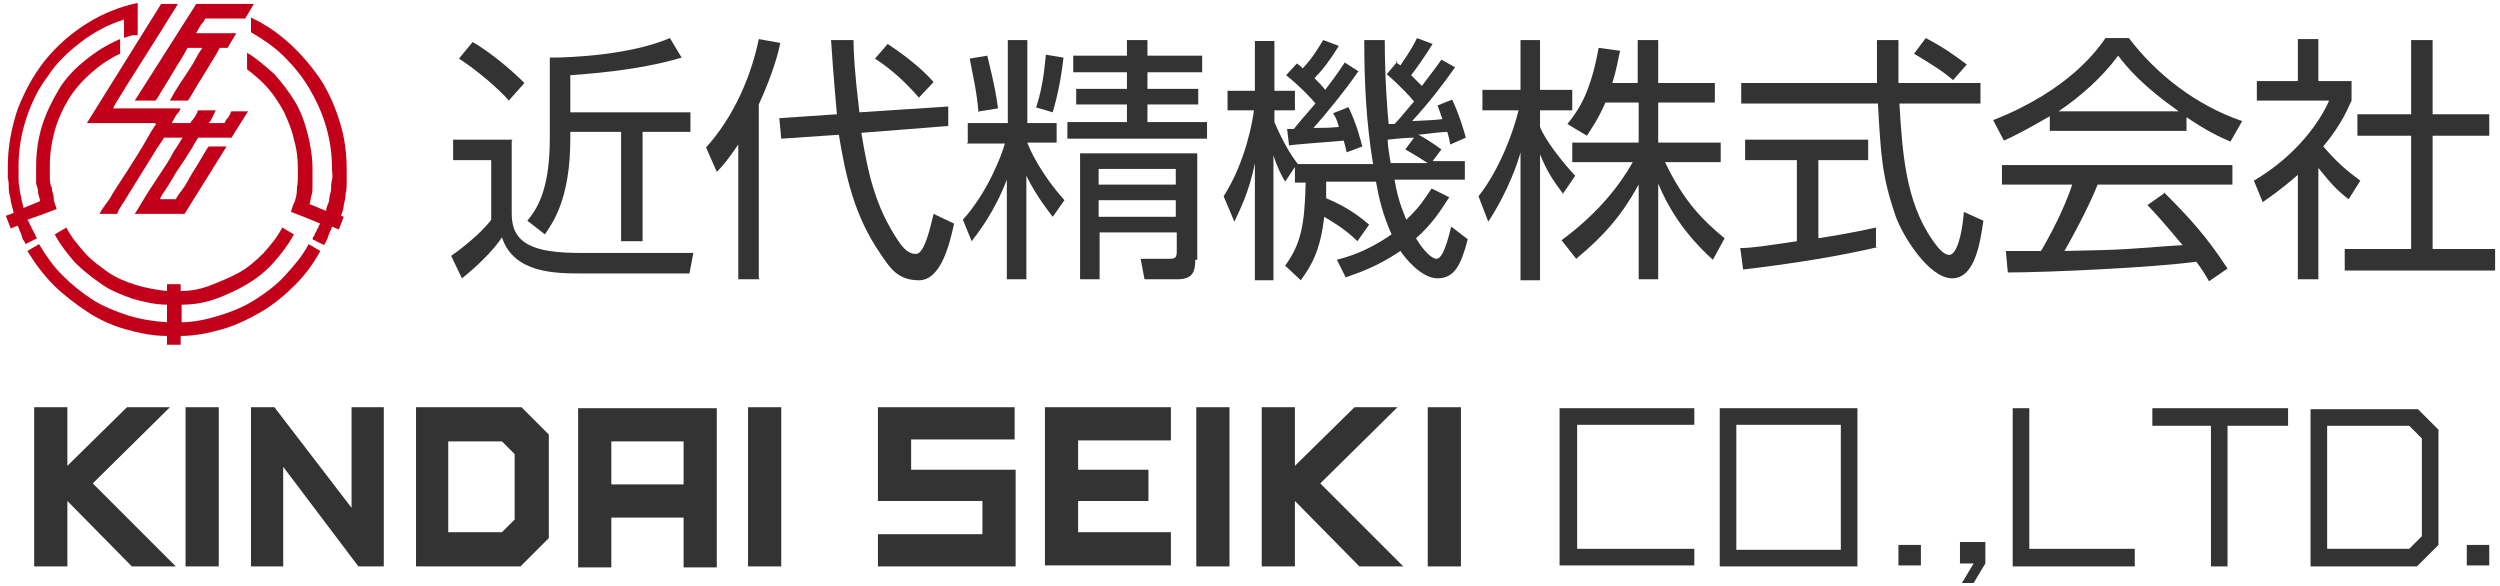
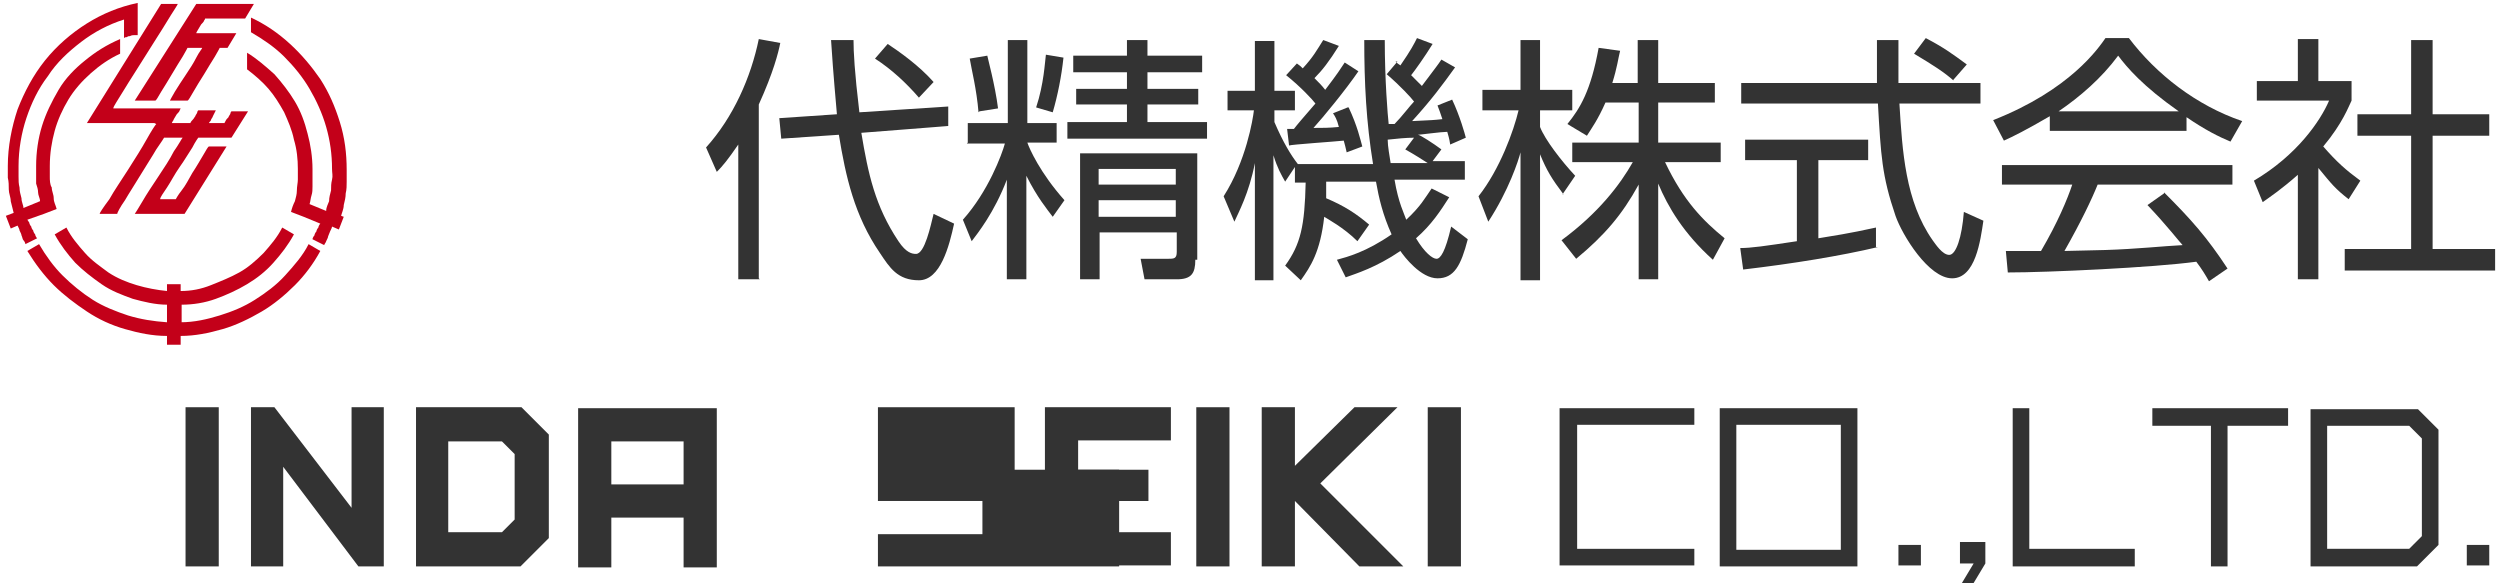
<svg xmlns="http://www.w3.org/2000/svg" id="_レイヤー_2" version="1.1" viewBox="0 0 256 60">
  <defs>
    <style>
      .st0 {
        fill: #c30019;
      }

      .st1 {
        fill: #333;
      }
    </style>
  </defs>
  <g id="_フッター">
    <g>
      <g>
-         <path class="st1" d="M52.4,14.4v7.5c0,3.1,2.3,4,7,4h11.6l-.4,2.1h-11c-2.7,0-7,0-8.2-3.7-.9,1.4-2.7,3.1-4.1,4.2l-1.1-2.3c.6-.4,3-2.2,4.1-3.7v-6.1h-3.9v-2.1h6.1,0ZM52.2,10.4c-1.2-1.4-3.5-3.3-5.2-4.4l1.4-1.7c1.7,1,3.7,2.6,5.3,4.2l-1.6,1.8h0ZM58.4,11.5h12.3v2h-4.9v11.2h-2.2v-11.2h-5.2v.7c0,6.2-1.8,8.6-2.6,9.8l-1.8-1.4c.9-1.1,2.3-3,2.3-8.4V5.9c2.4,0,8.3-.3,12.3-2l1.2,2c-4.7,1.4-10.2,1.7-11.4,1.8v3.8h0Z" />
        <path class="st1" d="M77.8,28.6h-2.2v-13.8c-1.1,1.6-1.6,2.2-2.2,2.8l-1.1-2.5c2.8-3.1,4.6-7.2,5.4-11.1l2.2.4c-.2,1-.7,3-2.2,6.3v17.8ZM97.1,10.9v2c.1,0-8.9.7-8.9.7.7,4.2,1.4,7.5,3.8,11.1.8,1.2,1.4,1.3,1.8,1.3.9,0,1.5-2.9,1.8-4.1l2.1,1c-.5,2.3-1.4,5.8-3.6,5.8s-3-1.3-4-2.8c-2.6-3.8-3.5-7.8-4.2-12.1l-5.9.4-.2-2.1,5.9-.4c-.4-4.5-.5-6.1-.6-7.6h2.3c0,1.2.1,3.2.6,7.4l9.2-.6h0ZM94.1,10c-1.3-1.5-2.8-2.9-4.5-4l1.3-1.5c1.2.8,3.2,2.2,4.7,3.9,0,0-1.6,1.7-1.6,1.7Z" />
        <path class="st1" d="M99.1,14.6v-2h4.1V4.1h2v8.5h3v2h-3c.2.6,1.3,3.1,3.8,5.9l-1.2,1.7c-.6-.8-1.6-2-2.7-4.2v10.6h-2v-10.2c-1.3,3.4-3,5.5-3.6,6.3l-.9-2.2c2.6-2.9,4-6.7,4.3-7.8h-3.9,0ZM100.2,11.5c-.2-2.4-.7-4.3-.9-5.5l1.8-.3c0,.1.8,3,1.1,5.4l-1.9.3h0ZM106.1,11c.8-2.4.9-4.7,1-5.4l1.8.3c-.2,1.9-.6,3.9-1.1,5.6l-1.7-.5h0ZM117.5,4.1v1.6h5.6v1.7h-5.6v1.7h5.2v1.6h-5.2v1.8h6.1v1.7h-14.3v-1.7h6.1v-1.8h-5.2v-1.6h5.2v-1.7h-5.5v-1.7h5.5v-1.6h2.2,0ZM122.4,26.6c0,1.4-.4,2-1.9,2h-3.3l-.4-2.1h2.8c.6,0,.9,0,.9-.7v-2h-7.9v4.8h-2v-12.9h12v10.9h0ZM120.4,17.3h-7.9v1.6h7.9v-1.6ZM120.4,20.5h-7.9v1.7h7.9v-1.7Z" />
        <path class="st1" d="M142.9,6.3c.3.3.4.3.5.4,1.1-1.6,1.4-2.2,1.7-2.8l1.6.6c-.8,1.3-1.8,2.7-2.2,3.2.3.3.8.8,1.1,1.1,1.5-2,1.6-2.1,2-2.7l1.4.8c-1.3,1.8-2.4,3.3-4.4,5.5,2.1-.1,2.2-.1,3.1-.2-.2-.6-.3-.9-.5-1.4l1.5-.6c.8,1.7,1.3,3.5,1.4,3.9l-1.6.7c-.1-.7-.2-.9-.3-1.3-.6,0-2.8.3-3,.3.2,0,1.6.9,2.4,1.5l-.9,1.2h3.3v1.9h-7.2c.4,2.4,1,3.5,1.2,4.1,1.5-1.4,1.9-2.2,2.6-3.2l1.8.9c-.9,1.4-1.8,2.8-3.4,4.2.9,1.5,1.7,2.1,2.1,2.1s.9-.7,1.5-3.3l1.7,1.3c-.7,2.7-1.4,4-3.1,4s-3.4-2.2-3.8-2.8c-2.5,1.7-4.5,2.3-5.6,2.7l-.9-1.8c1.1-.3,3-.8,5.6-2.6-.9-2-1.3-3.7-1.6-5.4h-5.1c0,.6,0,.7,0,1.7,1.9.8,3.1,1.6,4.4,2.7l-1.2,1.7c-1.4-1.4-3.1-2.3-3.4-2.5-.4,3.6-1.4,5.1-2.4,6.5l-1.6-1.5c1.6-2.2,2-4.1,2.1-8.5h-1.1v-1.6l-1,1.5c-.4-.7-.8-1.4-1.2-2.7v12.8h-1.9v-12c-.6,3.1-1.7,5.1-2.1,6l-1.1-2.6c2.3-3.6,3-7.9,3.1-8.8h-2.7v-2h2.8v-5.1h2v5.1h2.1v2h-2.1v1.2c.9,2.1,1.7,3.4,2.4,4.3h0s7.7,0,7.7,0c-.7-4.3-.9-8.3-.9-12.7h2.1c0,4.1.3,7.7.4,8.6h.6c.7-.7,1.6-1.9,2-2.3-.3-.4-1.4-1.6-2.8-2.8l1.1-1.3h0ZM138.1,11c.9,1.9,1.2,3.3,1.4,4l-1.6.6c-.1-.5-.2-.8-.3-1.2-.9.1-5.4.4-5.6.5l-.2-1.7c.4,0,.6,0,.7,0,.3-.4.9-1.1,2.2-2.6-.3-.4-1.5-1.7-3-2.9l1.1-1.2c.3.2.4.3.6.5,1.1-1.2,1.4-1.8,2.1-2.9l1.6.6c-1,1.6-1.7,2.5-2.5,3.3.4.4.8.8,1.1,1.2,1.3-1.7,1.6-2.2,2-2.8l1.4.9c-1.3,1.9-3.6,4.7-4.6,5.8.9,0,1.6,0,2.6-.1-.2-.8-.4-1.1-.6-1.4l1.5-.6h0ZM144.9,14.1c-1,0-1.8.1-2.8.2,0,.7.2,1.7.3,2.4h3.8c-.3-.2-1.4-.9-2.3-1.4l.9-1.2h0Z" />
        <path class="st1" d="M160.1,19.9c-1.2-1.6-1.7-2.4-2.4-4.1v12.9h-2v-13.1c-.2.8-1.2,3.9-3.3,7.1l-1-2.6c2.2-2.8,3.6-6.7,4.1-8.8h-3.7v-2.1h3.9v-5.1h2v5.1h3.3v2.1h-3.3v1.7c.5,1.3,2.2,3.5,3.6,5l-1.3,1.9h0ZM169.9,28.6h-2.1v-9.7c-1.7,3.1-3.5,5.2-6.4,7.6l-1.5-1.9c3.8-2.8,6-5.7,7.3-8h-6.2v-2h6.8v-4.1h-3.4c-.8,1.8-1.4,2.6-1.9,3.4l-2-1.2c1.3-1.6,2.4-3.4,3.2-7.8l2.2.3c-.2.8-.3,1.7-.8,3.3h2.6v-4.4h2.1v4.4h5.8v2h-5.8v4.1h6.4v2h-5.7c1.9,4,3.9,6,6.1,7.8l-1.2,2.2c-3-2.7-4.6-5.4-5.6-7.8v9.8h0Z" />
        <path class="st1" d="M192.3,25.3c-3.8.9-8.7,1.7-13.8,2.3l-.3-2.2c1.1,0,2.5-.2,5.8-.7v-8.3h-5.3v-2.1h12.6v2.1h-5.1v8c3.8-.6,4.9-.9,5.9-1.1v2c.1,0,.1,0,.1,0ZM194.4,4.1c0,.9,0,2,0,4.4h8.4v2.1h-8.3c.3,4.9.6,10,3.4,14,.3.4,1,1.5,1.7,1.5s1.3-1.8,1.5-4.4l2,.9c-.3,2-.8,5.9-3.2,5.9s-5.1-4.4-5.8-6.4c-1.4-4.1-1.5-6.2-1.8-11.5h-14v-2.1h13.9c0-1.2,0-2.8,0-4.4h2.3ZM200.1,8.3c-1-.9-2.1-1.6-4.1-2.8l1.2-1.6c1.9,1,2.7,1.6,4.2,2.7l-1.4,1.6Z" />
        <path class="st1" d="M223.9,13.4h-14v-1.5c-2.4,1.4-3.8,2.1-4.7,2.5l-1.1-2.1c7.9-3.1,10.8-7.4,11.5-8.4h2.4c2.8,3.7,6.9,6.9,11.6,8.5l-1.2,2.1c-1.2-.5-2.6-1.2-4.5-2.5v1.4h0ZM221.6,19.7c2.8,2.8,4.4,4.6,6.5,7.8l-1.9,1.3c-.4-.7-.7-1.2-1.3-2-4.4.6-15.2,1.1-19.3,1.1l-.2-2.2h3.6c1.7-2.9,2.7-5.3,3.2-6.8h-7.2v-2h23.6v2h-13.8c-.6,1.5-1.7,3.8-3.4,6.8.7,0,3.6-.1,4.2-.1,3.2-.1,5.9-.4,7.9-.5-.3-.3-1.6-2-3.6-4.1l1.7-1.2h0ZM223.1,11.4c-3.7-2.6-5.3-4.5-6.2-5.7-1.7,2.3-3.9,4.2-6.1,5.7h12.3Z" />
        <path class="st1" d="M237.4,28.6h-2.1v-10.7c-1.7,1.5-2.9,2.3-3.6,2.8l-.9-2.2c4.4-2.6,6.8-6.1,7.7-8.2h-7.4v-2h4.2v-4.3h2.1v4.3h3.4v2c-.3.6-.9,2.3-2.9,4.7,1.4,1.6,2.3,2.4,3.8,3.5l-1.2,1.9c-1.4-1.1-1.7-1.5-3.1-3.2v11.3h0ZM249.1,4.1v7.6h5.8v2.2h-5.8v11.6h6.4v2.2h-15.4v-2.2h6.8v-11.6h-5.5v-2.2h5.5v-7.6h2.2Z" />
      </g>
      <g>
        <path class="st0" d="M3,22.8c0,.1.1.3.2.4,0,.1.1.3.2.4,0,.1.1.3.2.4,0,.1.1.3.2.4l-1.2.6c0-.1-.1-.3-.2-.4s-.1-.3-.2-.5c0-.1-.1-.3-.2-.5,0-.1-.1-.3-.2-.5l-.7.3-.5-1.3.8-.3c-.1-.4-.2-.8-.3-1.2,0-.4-.2-.8-.2-1.2,0-.4,0-.8-.1-1.2,0-.4,0-.8,0-1.2,0-2,.4-4,1-5.8.7-1.8,1.6-3.5,2.8-5,1.2-1.5,2.7-2.8,4.3-3.8S12.2.7,14.1.3v3.3c-.1,0-.2,0-.4,0-.1,0-.2,0-.4.1-.1,0-.2,0-.3.1-.1,0-.2,0-.3.1v-1.9c-1.6.5-3.1,1.3-4.4,2.3-1.3,1-2.5,2.1-3.4,3.5-1,1.3-1.7,2.8-2.2,4.3s-.8,3.2-.8,4.9,0,.7,0,1.1c0,.4,0,.7.1,1.1,0,.4.1.7.2,1.1,0,.4.2.7.2,1l1.7-.7c0-.3-.2-.6-.2-.9s-.1-.6-.2-.9c0-.3,0-.6,0-.9,0-.3,0-.6,0-.9,0-1.4.2-2.8.6-4.1.4-1.3,1-2.5,1.7-3.7s1.7-2.2,2.7-3c1.1-.9,2.2-1.6,3.6-2.2v1.5c-1.1.5-2.1,1.2-3,2-.9.8-1.7,1.7-2.3,2.7-.6,1-1.1,2.1-1.4,3.2-.3,1.1-.5,2.3-.5,3.6s0,.8,0,1.1,0,.8.2,1.1c0,.4.2.7.2,1.1s.2.7.3,1.1l-1.3.5-1.7.6h0Z" />
        <path class="st0" d="M15.8,12.6h-6.9L16.5.4h1.7c0,.1-.5.8-1.1,1.8-.6,1-1.4,2.2-2.2,3.5-.8,1.3-1.6,2.5-2.2,3.5-.6,1-1.1,1.7-1.1,1.9h6.9s0,0-.1.2c0,.1-.2.3-.3.4-.1.2-.2.3-.3.5,0,.1-.2.3-.2.4h1.9s0-.1.2-.3.2-.3.3-.4c0-.1.2-.3.2-.4,0-.1.1-.2.1-.2h1.8s0,0-.1.2c0,0-.1.2-.2.4,0,.1-.2.3-.2.4,0,.1-.2.2-.2.3h1.6s0-.1.1-.2c0-.1.2-.3.3-.4,0-.1.2-.3.2-.4s.1-.2.1-.2h1.7s-1.7,2.7-1.7,2.7h-3.4s-.3.4-.6,1c-.4.6-.8,1.3-1.3,2-.5.7-.9,1.5-1.3,2.1-.4.6-.7,1-.7,1.2h1.6s.2-.4.6-.9.7-1.1,1.1-1.8c.4-.6.8-1.3,1.1-1.8s.5-.9.6-.9h1.8l-4.3,6.9h-5.1c0,0,.4-.6.8-1.3.4-.7,1-1.6,1.6-2.5.6-.9,1.2-1.8,1.6-2.6.5-.7.8-1.3.9-1.4h-1.9s-.3.5-.8,1.2c-.4.7-1,1.6-1.6,2.6s-1.2,1.9-1.6,2.6c-.5.7-.8,1.3-.8,1.4h-1.8c0-.1.4-.7,1-1.5.5-.9,1.2-1.9,1.9-3,.7-1.1,1.4-2.2,1.9-3.1.5-.9.9-1.5,1-1.6h0Z" />
        <path class="st0" d="M15.6,10.3h-1.8L20.1.4h5.9l-.9,1.5h-4.1s0,.1-.1.2c0,.1-.2.3-.3.4-.1.2-.2.3-.3.5-.1.2-.2.3-.2.4h4.1l-.9,1.5h-.8s-.2.4-.5.9c-.3.5-.7,1.1-1.1,1.8-.4.6-.8,1.3-1.1,1.8-.3.5-.5.9-.6.9h-1.8c0,0,.2-.4.5-.9.3-.5.7-1.1,1.1-1.7s.8-1.2,1.1-1.8.6-.9.6-1h-1.5s-.2.4-.5.9c-.3.5-.7,1.1-1.1,1.8-.4.7-.8,1.3-1.1,1.8-.3.5-.5.9-.6.9h0Z" />
        <path class="st0" d="M34.4,21.9l.8.3-.5,1.3-.7-.3c0,.1-.1.3-.2.5s-.1.3-.2.5c0,.1-.1.3-.2.5,0,.1-.2.3-.2.4l-1.2-.6c0-.1.1-.3.2-.4,0-.1.1-.3.2-.4,0-.1.1-.3.2-.4,0-.1.1-.3.2-.4l-1.7-.7-1.3-.5c.1-.4.2-.7.4-1.1.1-.4.2-.7.2-1.1,0-.4.1-.8.1-1.1,0-.4,0-.8,0-1.1,0-1-.1-2-.4-3-.2-1-.6-1.9-1-2.8-.5-.9-1-1.7-1.6-2.4s-1.4-1.4-2.2-2v-1.7c1,.6,1.9,1.4,2.8,2.2.8.9,1.5,1.8,2.1,2.8s1,2.1,1.3,3.3c.3,1.1.5,2.4.5,3.6s0,.6,0,.9,0,.6,0,.9,0,.6-.1.9-.1.6-.2.9l1.7.7c0-.4.2-.7.3-1,0-.4.1-.7.2-1.1,0-.4,0-.7.1-1.1s0-.7,0-1.1c0-1.5-.2-2.9-.6-4.3-.4-1.4-1-2.7-1.7-3.9-.7-1.2-1.6-2.3-2.6-3.3-1-1-2.2-1.8-3.4-2.5v-1.5c1.5.7,2.8,1.6,4,2.7,1.2,1.1,2.2,2.3,3.1,3.6.9,1.4,1.5,2.8,2,4.4.5,1.6.7,3.2.7,4.9s0,.8,0,1.2c0,.4,0,.8-.1,1.2,0,.4-.1.8-.2,1.2,0,.4-.2.8-.3,1.2h0Z" />
        <path class="st0" d="M18.5,33c1.4,0,2.7-.3,4-.7,1.3-.4,2.5-.9,3.6-1.6,1.1-.7,2.2-1.5,3.1-2.5s1.8-2,2.4-3.2l1.2.7c-.7,1.3-1.6,2.5-2.6,3.5-1,1-2.2,2-3.4,2.7-1.2.7-2.6,1.4-4,1.8-1.4.4-2.8.7-4.3.7v.9h-1.4v-.9c-1.5,0-2.9-.3-4.3-.7-1.4-.4-2.7-1-3.9-1.8-1.2-.8-2.4-1.7-3.4-2.7-1-1-1.9-2.2-2.7-3.5l1.2-.7c.7,1.2,1.5,2.3,2.4,3.2s2,1.8,3.1,2.5c1.1.7,2.4,1.2,3.6,1.6,1.3.4,2.6.6,4,.7v-1.8c-1.2,0-2.4-.3-3.5-.6-1.1-.4-2.2-.8-3.2-1.5s-1.9-1.4-2.7-2.2c-.8-.9-1.5-1.8-2.1-2.9l1.2-.7c.5,1,1.2,1.8,1.9,2.6.7.8,1.6,1.4,2.4,2,.9.6,1.9,1,2.9,1.3,1,.3,2.1.5,3.1.6v-.7h1.4v.7c1.1,0,2.1-.2,3.1-.6s2-.8,2.9-1.3c.9-.5,1.7-1.2,2.5-2,.7-.8,1.4-1.6,1.9-2.6l1.2.7c-.6,1.1-1.3,2-2.1,2.9-.8.9-1.7,1.6-2.7,2.2-1,.6-2.1,1.1-3.2,1.5-1.1.4-2.3.6-3.5.6v1.8h0Z" />
      </g>
    </g>
    <g>
-       <path class="st1" d="M13.5,58l-6.6-6.7v6.7h-3.4v-16.3h3.4v6l6.1-6h4.4l-7.9,7.8,8.5,8.5h-4.4Z" />
      <path class="st1" d="M19,58v-16.3h3.4v16.3h-3.4Z" />
      <path class="st1" d="M36.7,58l-7.7-10.2v10.2h-3.3v-16.3h2.4l7.9,10.3v-10.3h3.3v16.3h-2.6Z" />
      <path class="st1" d="M53.3,58h-10.7v-16.3h10.8l2.8,2.8v10.6l-2.9,2.9h0ZM52.7,46.5l-1.3-1.3h-5.5v9.3h5.5l1.3-1.3v-6.7h0Z" />
      <path class="st1" d="M70,58.1v-5.1h-7.4v5.1h-3.4v-16.3h14.2v16.3s-3.4,0-3.4,0ZM70,45.2h-7.4v4.4h7.4v-4.4Z" />
-       <path class="st1" d="M76.6,58v-16.3h3.4v16.3h-3.4Z" />
-       <path class="st1" d="M89.9,58v-3.3h10.7v-3.4h-10.7v-9.6h14v3.3h-10.6v3.1h10.7v9.9h-14.1,0Z" />
+       <path class="st1" d="M89.9,58v-3.3h10.7v-3.4h-10.7v-9.6h14v3.3v3.1h10.7v9.9h-14.1,0Z" />
      <path class="st1" d="M107,58v-16.3h12.9v3.4h-9.5v3h7.2v3.2h-7.2v3.2h9.5v3.4s-12.9,0-12.9,0Z" />
      <path class="st1" d="M122.5,58v-16.3h3.4v16.3h-3.4Z" />
      <path class="st1" d="M139.2,58l-6.6-6.7v6.7h-3.4v-16.3h3.4v6l6.1-6h4.4l-7.9,7.8,8.5,8.5h-4.4Z" />
      <path class="st1" d="M146.2,58v-16.3h3.4v16.3h-3.4Z" />
      <path class="st1" d="M159.7,58v-16.2h13.8v1.7h-12v12.7h12v1.7h-13.8Z" />
      <path class="st1" d="M176.1,58v-16.2h14.1v16.2h-14.1ZM188.5,43.5h-10.7v12.8h10.7v-12.8Z" />
      <path class="st1" d="M194.4,57.9v-2.1h2.3v2.1h-2.3Z" />
      <path class="st1" d="M202,59.7h-1.1l1.2-2h-1.4v-2.2h2.6v2.2l-1.2,2Z" />
      <path class="st1" d="M206.1,58v-16.2h1.7v14.4h10.8v1.8h-12.6,0Z" />
      <path class="st1" d="M228.1,43.6v14.4h-1.7v-14.4h-6v-1.8h13.9v1.8h-6.1Z" />
      <path class="st1" d="M247.6,58h-11v-16.1h11l2.1,2.1v11.8l-2.2,2.2h0ZM248,44.9l-1.3-1.3h-8.4v12.6h8.4l1.3-1.3v-10Z" />
      <path class="st1" d="M252.6,57.9v-2.1h2.3v2.1h-2.3Z" />
    </g>
  </g>
</svg>